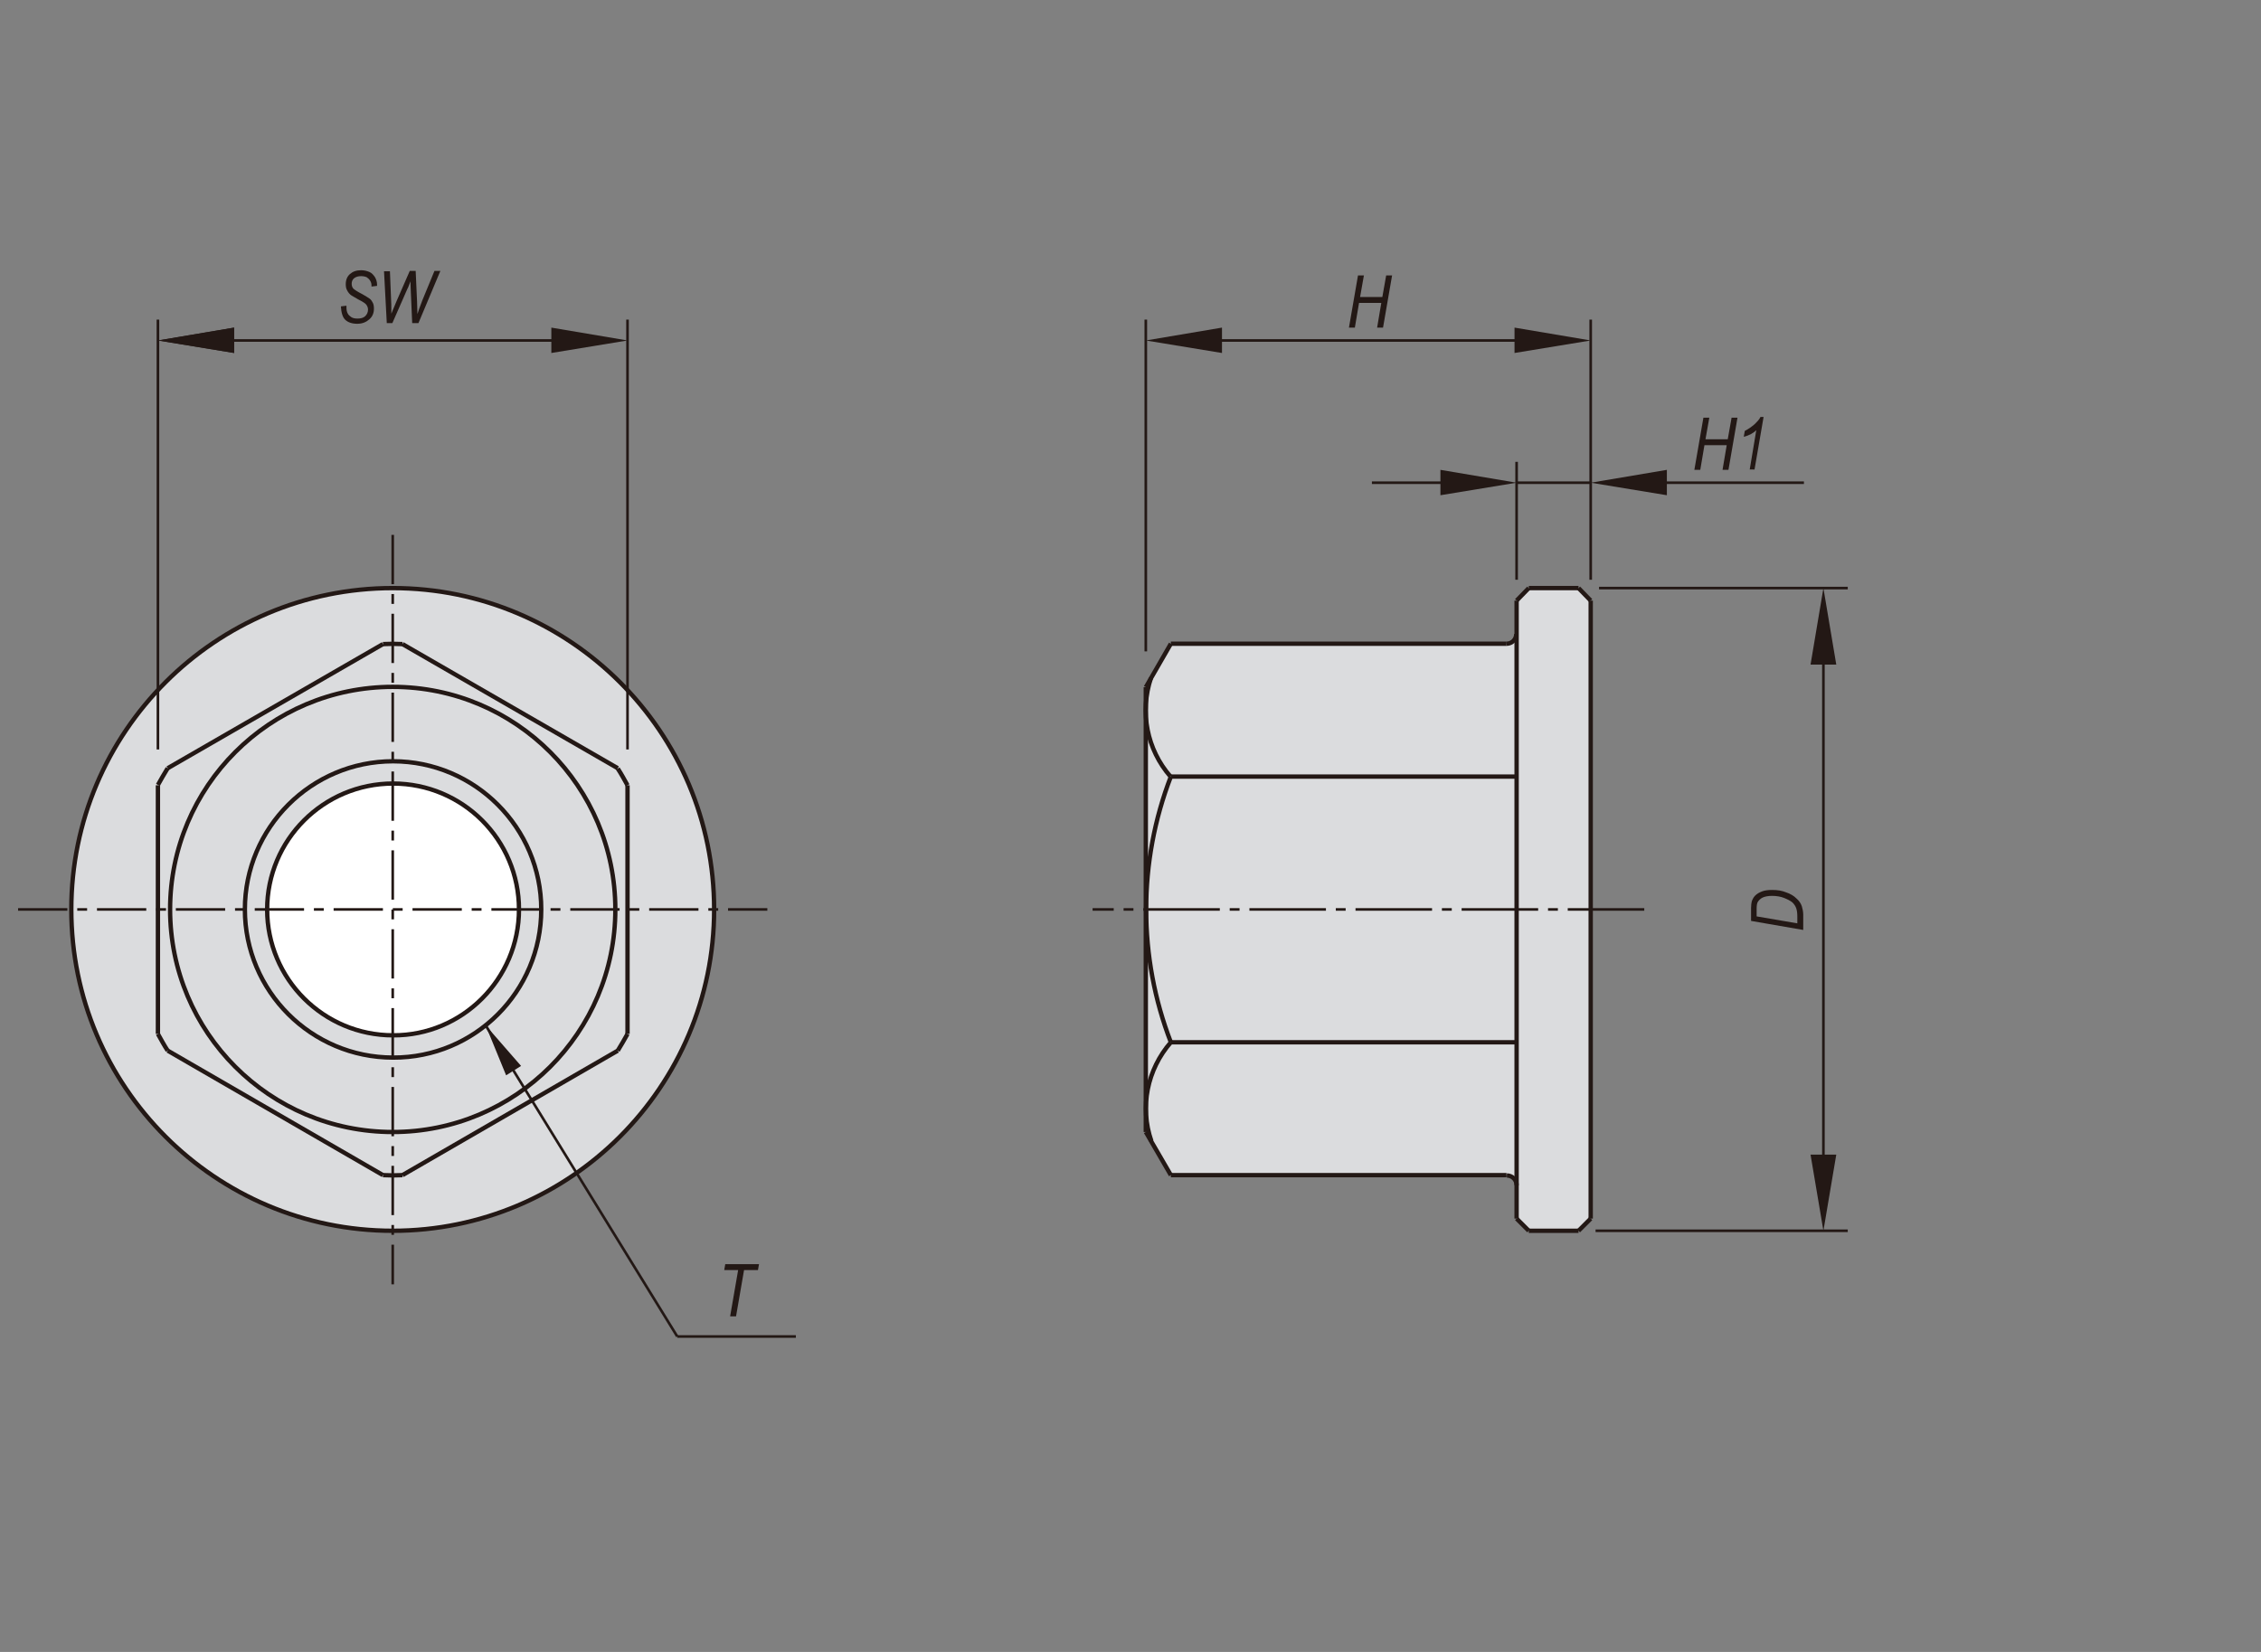
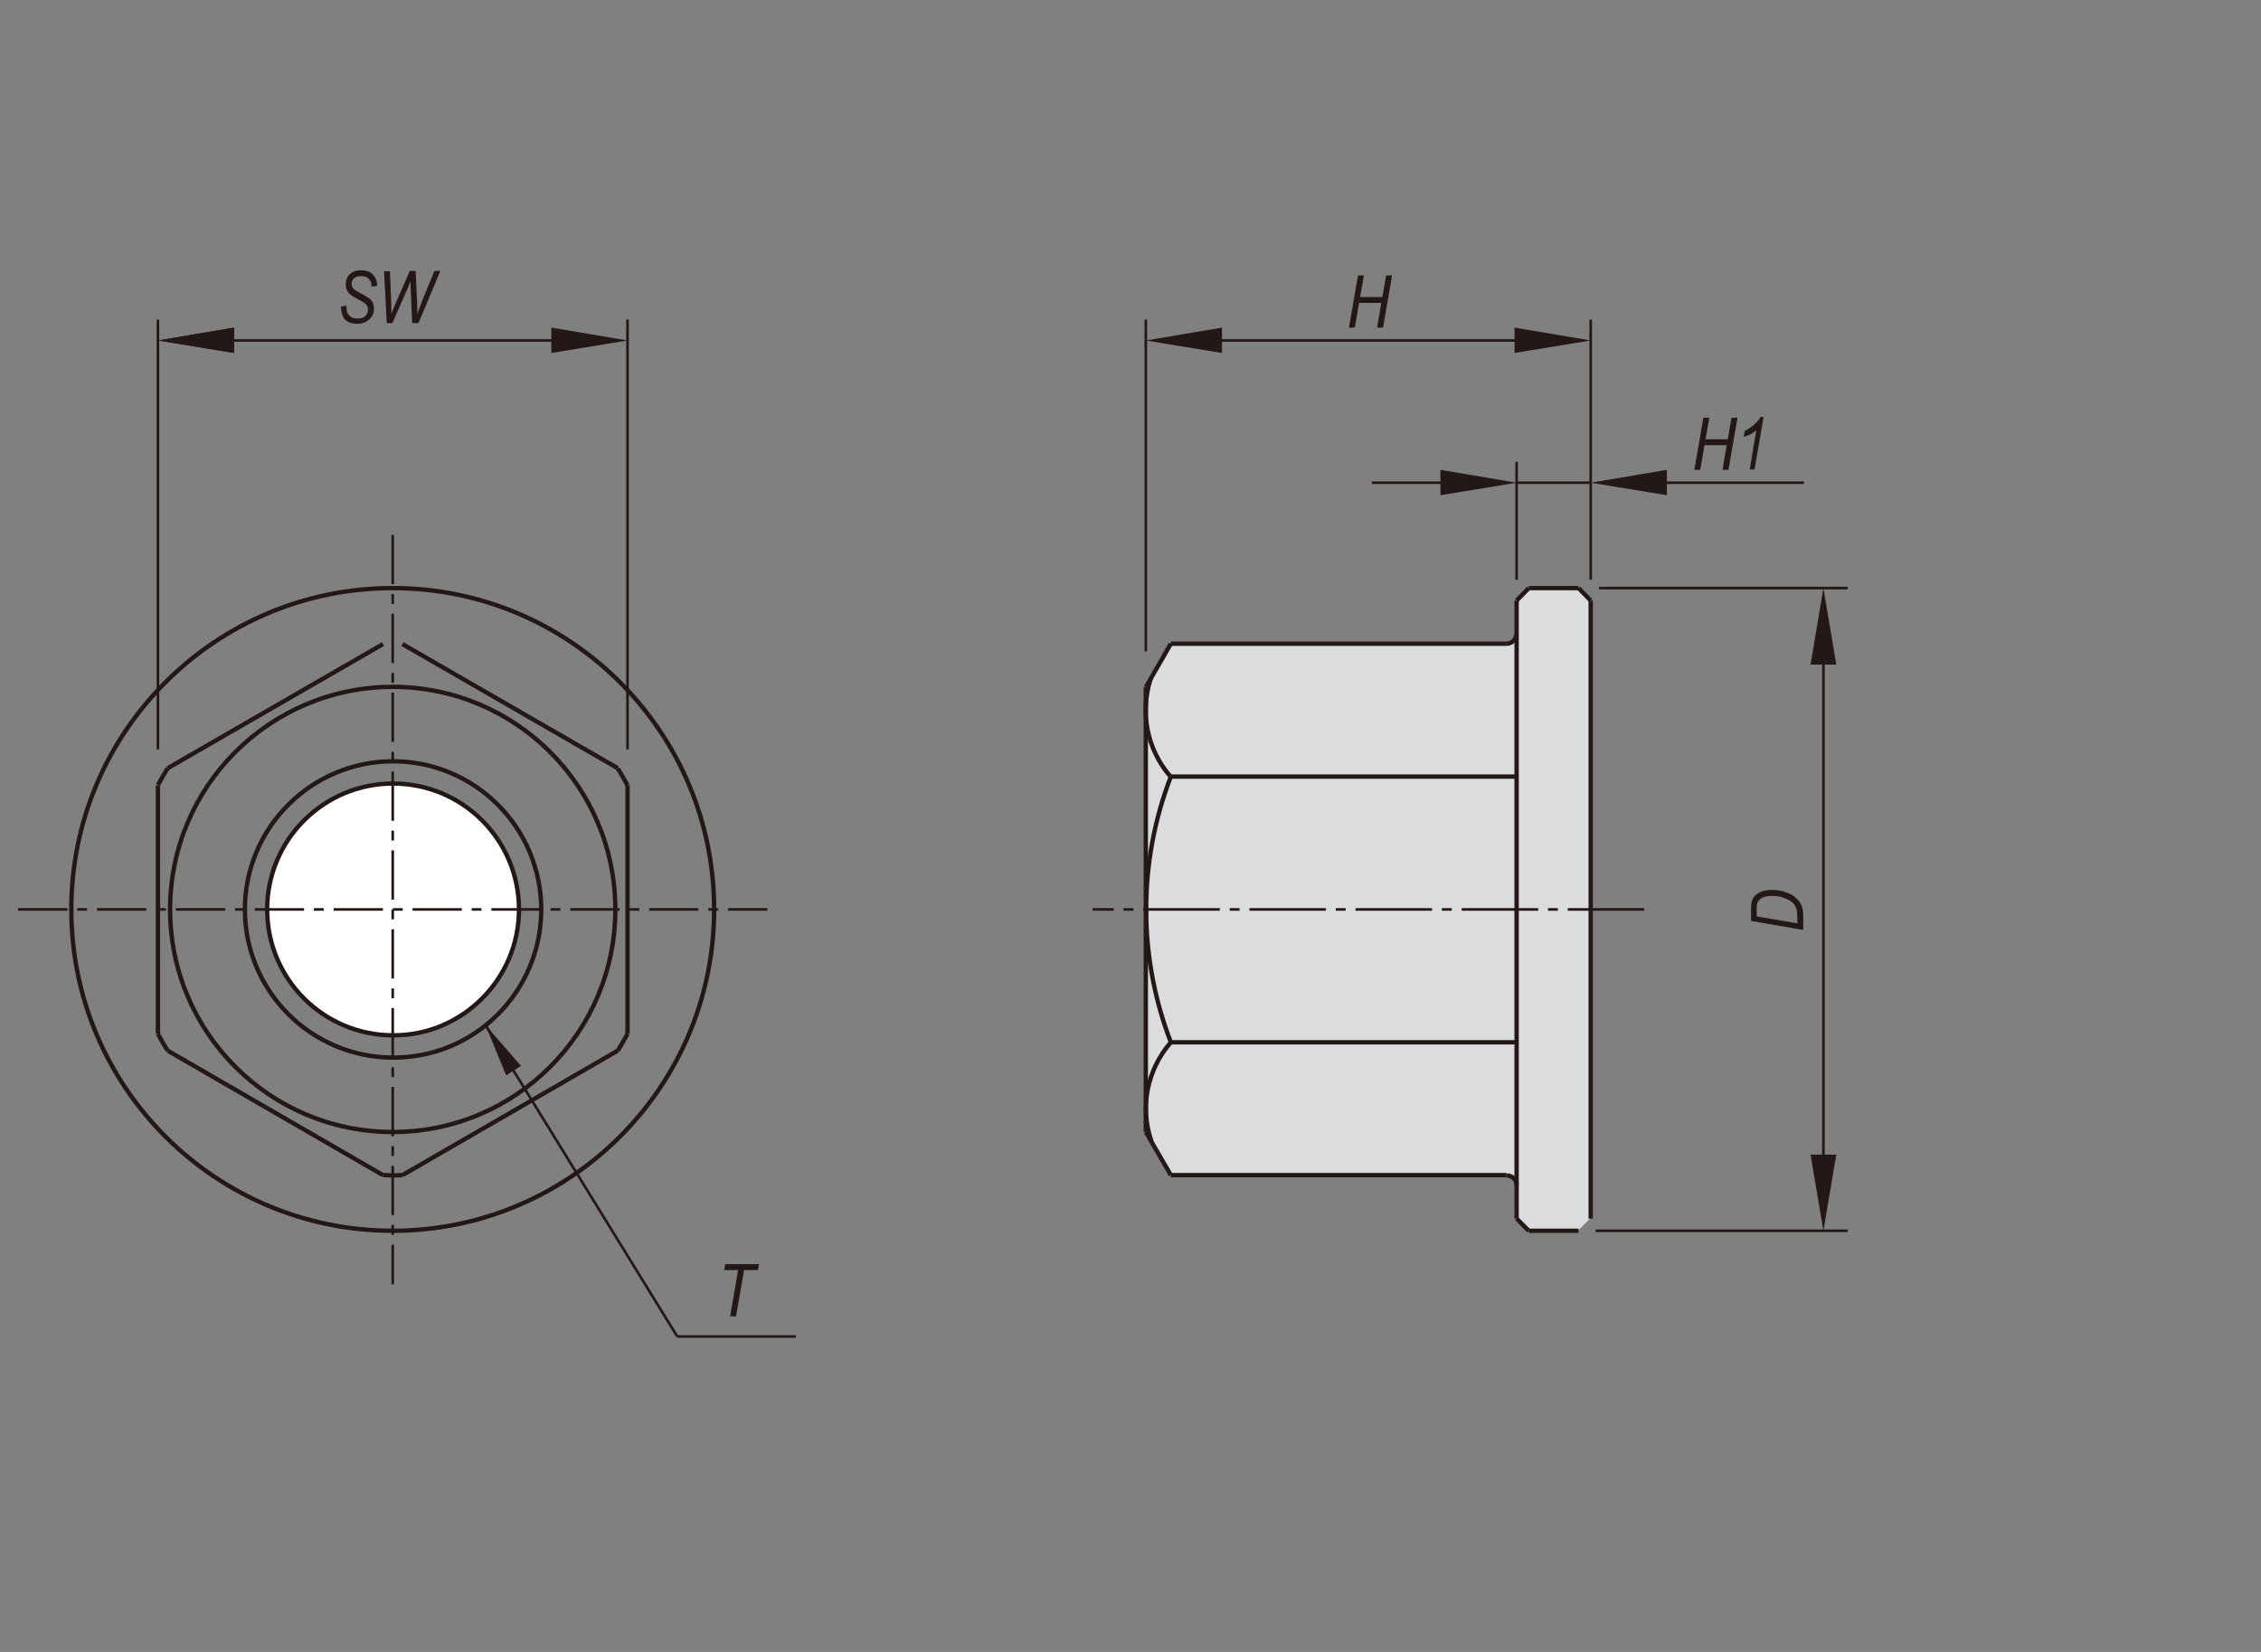
<svg xmlns="http://www.w3.org/2000/svg" version="1.1" id="Layer_1" x="0px" y="0px" width="650px" height="475px" viewBox="0 0 650 475" enable-background="new 0 0 650 475" xml:space="preserve">
  <rect x="0" y="0" width="650" height="475" fill="#808080" stroke="none" />
  <polygon fill="#231815" points="67.3,94.2 67.3,101.5 45.4,97.9 " />
  <g>
-     <path fill="#DBDCDE" d="M205.3,261.5c0-51-41.4-92.4-92.4-92.4c-51,0-92.4,41.4-92.4,92.4c0,51,41.4,92.4,92.4,92.4   C163.9,353.9,205.3,312.5,205.3,261.5" />
    <path fill="#DBDCDE" d="M457.3,172.7l-3.6-3.6h-14.2l-3.6,3.6v9.6c0,1.6-1.3,2.8-2.8,2.8h-96.6l-7.2,12.4v127.9l7.2,12.4h96.6   c1.6,0,2.8,1.3,2.8,2.8v9.6l3.6,3.6h14.2l3.6-3.6V172.7z" />
    <path fill="#FFFFFF" d="M149.2,261.5c0-20-16.2-36.2-36.2-36.2c-20,0-36.2,16.2-36.2,36.2c0,20,16.2,36.2,36.2,36.2   C132.9,297.8,149.2,281.5,149.2,261.5" />
    <polygon fill="#231815" points="149.8,306.5 145.5,309.2 139.6,294.8  " />
    <line fill="none" stroke="#231815" stroke-width="0.75" stroke-miterlimit="10" stroke-dasharray="14.173,2.835,2.835,2.835" x1="5.2" y1="261.5" x2="220.6" y2="261.5" />
    <path fill="none" stroke="#231815" stroke-width="1.25" stroke-miterlimit="10" d="M205.3,261.5c0-51-41.4-92.4-92.4-92.4   c-51,0-92.4,41.4-92.4,92.4c0,51,41.4,92.4,92.4,92.4C163.9,353.9,205.3,312.5,205.3,261.5z" />
    <line fill="none" stroke="#231815" stroke-width="0.75" stroke-miterlimit="10" x1="442" y1="97.9" x2="344.7" y2="97.9" />
    <line fill="none" stroke="#231815" stroke-width="1.25" stroke-miterlimit="10" x1="336.6" y1="223.3" x2="436" y2="223.3" />
    <line fill="none" stroke="#231815" stroke-width="1.25" stroke-miterlimit="10" x1="336.6" y1="299.7" x2="436" y2="299.7" />
    <line fill="none" stroke="#231815" stroke-width="1.25" stroke-miterlimit="10" x1="336.6" y1="337.9" x2="433.1" y2="337.9" />
    <line fill="none" stroke="#231815" stroke-width="1.25" stroke-miterlimit="10" x1="336.6" y1="185.1" x2="433.1" y2="185.1" />
    <line fill="none" stroke="#231815" stroke-width="0.75" stroke-miterlimit="10" stroke-dasharray="22,2.835,2.835,2.835" x1="472.7" y1="261.5" x2="314.1" y2="261.5" />
    <line fill="none" stroke="#231815" stroke-width="0.75" stroke-miterlimit="10" x1="180.4" y1="215.5" x2="180.4" y2="91.9" />
    <line fill="none" stroke="#231815" stroke-width="0.75" stroke-miterlimit="10" x1="45.4" y1="215.5" x2="45.4" y2="91.9" />
    <line fill="none" stroke="#231815" stroke-width="0.75" stroke-miterlimit="10" x1="329.4" y1="187.3" x2="329.4" y2="91.9" />
    <line fill="none" stroke="#231815" stroke-width="0.75" stroke-miterlimit="10" stroke-dasharray="14.173,2.835,2.835,2.835" x1="112.9" y1="153.8" x2="112.9" y2="369.3" />
    <line fill="none" stroke="#231815" stroke-width="0.75" stroke-miterlimit="10" x1="194.7" y1="384.3" x2="228.8" y2="384.3" />
    <path fill="none" stroke="#231815" stroke-width="1.25" stroke-miterlimit="10" d="M176.9,261.5c0-35.3-28.6-64-64-64   c-35.3,0-64,28.6-64,64c0,35.3,28.6,64,64,64C148.2,325.5,176.9,296.9,176.9,261.5z" />
    <line fill="none" stroke="#231815" stroke-width="1.25" stroke-miterlimit="10" x1="180.4" y1="297.3" x2="180.4" y2="225.8" />
    <line fill="none" stroke="#231815" stroke-width="1.25" stroke-miterlimit="10" x1="45.4" y1="225.8" x2="45.4" y2="297.3" />
    <path fill="none" stroke="#231815" stroke-width="1.25" stroke-miterlimit="10" d="M155.6,261.5c0-23.5-19.1-42.6-42.6-42.6   c-23.5,0-42.6,19.1-42.6,42.6c0,23.5,19.1,42.6,42.6,42.6C136.5,304.2,155.6,285.1,155.6,261.5z" />
    <path fill="none" stroke="#231815" stroke-width="1.25" stroke-miterlimit="10" d="M149.2,261.5c0-20-16.2-36.2-36.2-36.2   c-20,0-36.2,16.2-36.2,36.2c0,20,16.2,36.2,36.2,36.2C132.9,297.8,149.2,281.5,149.2,261.5z" />
    <line fill="none" stroke="#231815" stroke-width="1.25" stroke-miterlimit="10" x1="115.7" y1="337.9" x2="177.6" y2="302.1" />
    <line fill="none" stroke="#231815" stroke-width="1.25" stroke-miterlimit="10" x1="48.2" y1="302.1" x2="110.1" y2="337.9" />
    <path fill="none" stroke="#231815" stroke-width="1.25" stroke-miterlimit="10" d="M45.4,297.3c0.9,1.6,1.8,3.3,2.8,4.8" />
    <path fill="none" stroke="#231815" stroke-width="1.25" stroke-miterlimit="10" d="M110.1,337.9c1.9,0.1,3.7,0.1,5.6,0" />
    <line fill="none" stroke="#231815" stroke-width="0.75" stroke-miterlimit="10" x1="139.6" y1="294.8" x2="194.7" y2="384.3" />
    <path fill="none" stroke="#231815" stroke-width="1.25" stroke-miterlimit="10" d="M177.6,302.1c1-1.6,1.9-3.2,2.8-4.8" />
    <line fill="none" stroke="#231815" stroke-width="1.25" stroke-miterlimit="10" x1="177.6" y1="220.9" x2="115.7" y2="185.2" />
    <path fill="none" stroke="#231815" stroke-width="1.25" stroke-miterlimit="10" d="M48.2,220.9c-1,1.6-1.9,3.2-2.8,4.8" />
    <line fill="none" stroke="#231815" stroke-width="1.25" stroke-miterlimit="10" x1="110.1" y1="185.2" x2="48.2" y2="220.9" />
-     <path fill="none" stroke="#231815" stroke-width="1.25" stroke-miterlimit="10" d="M115.7,185.2c-1.9-0.1-3.7-0.1-5.6,0" />
    <path fill="none" stroke="#231815" stroke-width="1.25" stroke-miterlimit="10" d="M180.4,225.8c-0.9-1.6-1.8-3.3-2.8-4.8" />
    <line fill="none" stroke="#231815" stroke-width="1.25" stroke-miterlimit="10" x1="329.4" y1="197.6" x2="329.4" y2="325.5" />
    <path fill="none" stroke="#231815" stroke-width="1.25" stroke-miterlimit="10" d="M329.5,261.5c0,13.1,2.4,26,7.1,38.2" />
    <path fill="none" stroke="#231815" stroke-width="1.25" stroke-miterlimit="10" d="M336.6,299.7c-6.8,7.8-9,18.6-5.6,28.4" />
    <line fill="none" stroke="#231815" stroke-width="1.25" stroke-miterlimit="10" x1="336.6" y1="337.9" x2="329.4" y2="325.5" />
    <path fill="none" stroke="#231815" stroke-width="1.25" stroke-miterlimit="10" d="M330.9,194.9c-3.3,9.8-1.2,20.6,5.6,28.4" />
    <path fill="none" stroke="#231815" stroke-width="1.25" stroke-miterlimit="10" d="M336.6,223.3c-4.7,12.2-7.1,25.1-7.1,38.2" />
    <line fill="none" stroke="#231815" stroke-width="1.25" stroke-miterlimit="10" x1="336.6" y1="185.1" x2="329.4" y2="197.6" />
    <line fill="none" stroke="#231815" stroke-width="0.75" stroke-miterlimit="10" x1="60.7" y1="97.9" x2="165.1" y2="97.9" />
    <line fill="none" stroke="#231815" stroke-width="0.75" stroke-miterlimit="10" x1="436" y1="166.7" x2="436" y2="132.8" />
    <line fill="none" stroke="#231815" stroke-width="0.75" stroke-miterlimit="10" x1="457.3" y1="166.7" x2="457.3" y2="91.9" />
    <line fill="none" stroke="#231815" stroke-width="0.75" stroke-miterlimit="10" x1="458.7" y1="353.9" x2="531.2" y2="353.9" />
    <line fill="none" stroke="#231815" stroke-width="0.75" stroke-miterlimit="10" x1="459.7" y1="169.1" x2="531.2" y2="169.1" />
    <line fill="none" stroke="#231815" stroke-width="1.25" stroke-miterlimit="10" x1="436" y1="350.4" x2="436" y2="172.7" />
    <line fill="none" stroke="#231815" stroke-width="1.25" stroke-miterlimit="10" x1="457.3" y1="350.4" x2="457.3" y2="172.7" />
    <line fill="none" stroke="#231815" stroke-width="1.25" stroke-miterlimit="10" x1="436" y1="350.4" x2="439.5" y2="353.9" />
    <line fill="none" stroke="#231815" stroke-width="1.25" stroke-miterlimit="10" x1="439.5" y1="353.9" x2="453.8" y2="353.9" />
-     <line fill="none" stroke="#231815" stroke-width="1.25" stroke-miterlimit="10" x1="453.8" y1="353.9" x2="457.3" y2="350.4" />
    <path fill="none" stroke="#231815" stroke-width="1.25" stroke-miterlimit="10" d="M436,340.8c0-1.6-1.3-2.8-2.8-2.8" />
    <path fill="none" stroke="#231815" stroke-width="1.25" stroke-miterlimit="10" d="M433.1,185.1c1.6,0,2.8-1.3,2.8-2.8" />
    <line fill="none" stroke="#231815" stroke-width="1.25" stroke-miterlimit="10" x1="453.8" y1="169.1" x2="457.3" y2="172.7" />
    <line fill="none" stroke="#231815" stroke-width="1.25" stroke-miterlimit="10" x1="436" y1="172.7" x2="439.5" y2="169.1" />
    <line fill="none" stroke="#231815" stroke-width="1.25" stroke-miterlimit="10" x1="439.5" y1="169.1" x2="453.8" y2="169.1" />
    <line fill="none" stroke="#231815" stroke-width="0.75" stroke-miterlimit="10" x1="524.2" y1="184.5" x2="524.2" y2="338.6" />
    <line fill="none" stroke="#231815" stroke-width="0.75" stroke-miterlimit="10" x1="420.7" y1="138.8" x2="394.4" y2="138.8" />
    <line fill="none" stroke="#231815" stroke-width="0.75" stroke-miterlimit="10" x1="457.3" y1="138.8" x2="436" y2="138.8" />
    <line fill="none" stroke="#231815" stroke-width="0.75" stroke-miterlimit="10" x1="472.7" y1="138.8" x2="518.6" y2="138.8" />
    <g>
      <path fill="#231815" d="M209.9,378.5l2.3-13.3h-4l0.3-1.7h9.7l-0.3,1.7h-4l-2.3,13.3H209.9z" />
    </g>
    <g>
      <path fill="#231815" d="M98,88.1l1.6-0.2l0,0.5c0,0.7,0.1,1.3,0.4,1.8c0.2,0.4,0.6,0.7,1,1c0.5,0.3,1.1,0.4,1.8,0.4    c0.9,0,1.7-0.2,2.2-0.7s0.8-1.1,0.8-1.9c0-0.5-0.2-1-0.5-1.4c-0.3-0.4-1.1-0.9-2.3-1.5c-0.9-0.5-1.5-0.9-1.9-1.1    c-0.6-0.4-1-0.9-1.3-1.5c-0.3-0.5-0.4-1.1-0.4-1.8c0-1.2,0.4-2.2,1.2-2.9c0.8-0.7,1.8-1.1,3.2-1.1c0.9,0,1.7,0.2,2.4,0.5    s1.2,0.9,1.6,1.5c0.4,0.7,0.6,1.4,0.6,2.2l0,0.3l-1.6,0.2l0-0.3c0-0.5-0.1-0.9-0.4-1.4s-0.6-0.7-1-1c-0.5-0.2-1-0.3-1.6-0.3    c-0.8,0-1.5,0.2-2,0.6c-0.5,0.4-0.7,1-0.7,1.6c0,0.6,0.2,1.1,0.5,1.4s1.2,0.9,2.6,1.6c1,0.6,1.7,1,2.1,1.3    c0.4,0.3,0.7,0.8,0.9,1.2s0.3,1,0.3,1.6c0,1.3-0.4,2.3-1.3,3.1s-2,1.3-3.5,1.3c-1.5,0-2.7-0.4-3.5-1.2    C98.5,91.2,98.1,89.9,98,88.1z" />
      <path fill="#231815" d="M111.2,93l-0.8-15h1.7l0.3,7.4c0.1,1.6,0.1,2.9,0.1,3.8l0,1l1.5-3.6l3.8-8.7h1.7l0.4,8.8    c0,1.1,0.1,2.3,0.1,3.6c0.1-0.3,0.3-0.8,0.5-1.5c0.4-1.1,0.7-1.9,0.9-2.4l3.5-8.5h1.7l-6.3,15h-1.8l-0.4-9.1    c0-0.8-0.1-1.7-0.1-2.9c-0.4,1-0.6,1.7-0.9,2.2l-4.3,9.8H111.2z" />
    </g>
    <g>
      <path fill="#231815" d="M518.4,267.4l-15-2.6v-3.7c0-0.8,0.1-1.5,0.2-1.9c0.2-0.6,0.5-1.2,1-1.7s1.2-0.9,2-1.2    c0.8-0.3,1.8-0.4,2.9-0.4c1.5,0,2.8,0.2,4,0.7c1.2,0.4,2.2,1,2.9,1.7c0.8,0.7,1.3,1.4,1.6,2.3c0.2,0.7,0.4,1.5,0.4,2.4V267.4z     M516.7,265.5v-2c0-0.9-0.1-1.7-0.3-2.3c-0.2-0.6-0.6-1.2-1.1-1.7c-0.6-0.5-1.4-0.9-2.4-1.3s-2.2-0.6-3.5-0.6    c-1.1,0-2.1,0.2-2.7,0.5s-1.1,0.8-1.4,1.3c-0.2,0.4-0.3,1-0.3,1.9v2.2L516.7,265.5z" />
    </g>
    <g>
      <path fill="#231815" d="M387.8,94.2l2.6-15h1.7l-1.1,6.2h6.4l1.1-6.2h1.7l-2.6,15h-1.7l1.2-7.1h-6.4l-1.2,7.1H387.8z" />
    </g>
    <g>
      <path fill="#231815" d="M487.1,135.1l2.6-15h1.7l-1.1,6.2h6.4l1.1-6.2h1.7l-2.6,15h-1.7l1.2-7.1H490l-1.2,7.1H487.1z" />
-       <path fill="#231815" d="M503,135.1l1.9-11.4c-0.8,0.8-2,1.5-3.6,1.9l0.3-1.7c1-0.5,2-1.2,2.9-2c0.7-0.7,1.3-1.3,1.6-2h0.9    l-2.6,15.1H503z" />
+       <path fill="#231815" d="M503,135.1l1.9-11.4c-0.8,0.8-2,1.5-3.6,1.9l0.3-1.7c1-0.5,2-1.2,2.9-2c0.7-0.7,1.3-1.3,1.6-2h0.9    l-2.6,15.1H503" />
    </g>
    <polygon fill="#231815" points="520.5,332 527.9,332 524.2,353.9  " />
    <polygon fill="#231815" points="527.9,191.1 520.5,191.1 524.2,169.1  " />
    <polygon fill="#231815" points="351.3,94.2 351.3,101.5 329.4,97.9  " />
    <polygon fill="#231815" points="435.4,101.5 435.4,94.2 457.3,97.9  " />
    <polygon fill="#231815" points="479.2,135.1 479.2,142.4 457.3,138.8  " />
    <polygon fill="#231815" points="414.1,142.4 414.1,135.1 436,138.8  " />
    <polygon fill="#231815" points="158.5,101.5 158.5,94.2 180.4,97.9  " />
    <polygon fill="#231815" points="67.3,94.2 67.3,101.5 45.4,97.9  " />
  </g>
</svg>